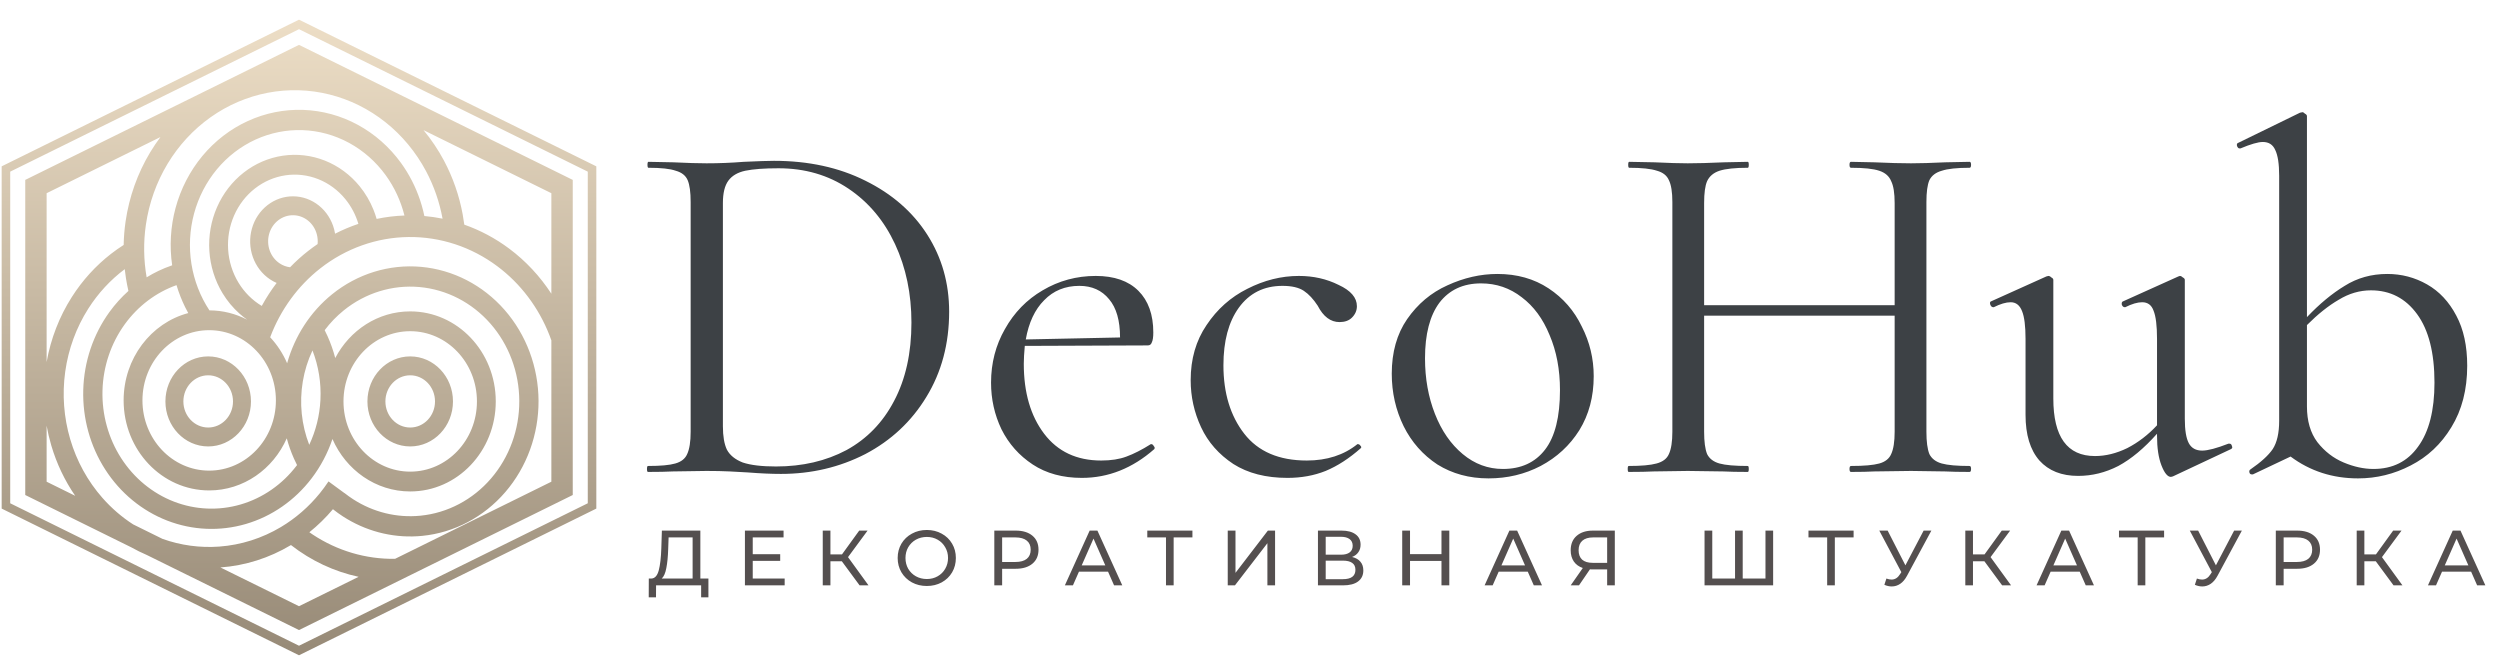
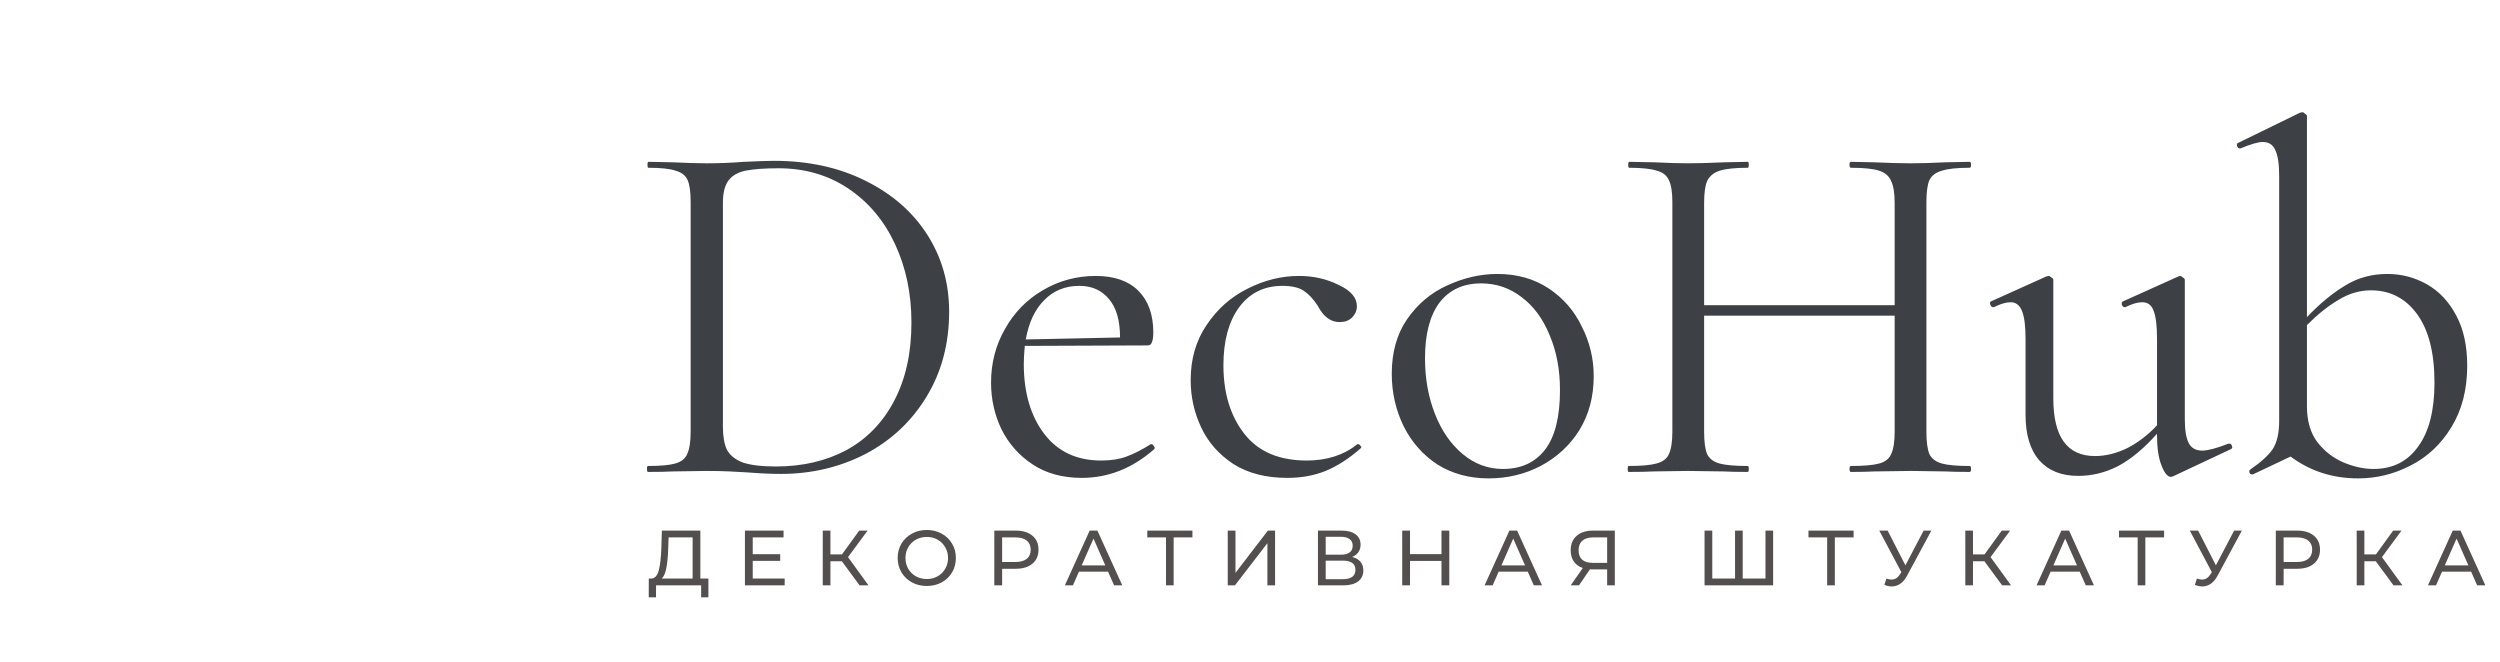
<svg xmlns="http://www.w3.org/2000/svg" width="200" height="53" viewBox="0 0 200 53" fill="none">
  <path d="M62.476 37.913C61.708 37.913 60.822 37.874 59.816 37.794C59.446 37.768 58.969 37.741 58.387 37.715C57.832 37.688 57.21 37.675 56.522 37.675L53.822 37.715C53.346 37.741 52.685 37.755 51.838 37.755C51.785 37.755 51.758 37.675 51.758 37.517C51.758 37.358 51.785 37.278 51.838 37.278C52.843 37.278 53.571 37.212 54.021 37.08C54.497 36.947 54.815 36.696 54.974 36.326C55.159 35.929 55.252 35.333 55.252 34.539V16.161C55.252 15.367 55.172 14.785 55.013 14.414C54.855 14.044 54.537 13.793 54.061 13.66C53.611 13.501 52.883 13.422 51.877 13.422C51.825 13.422 51.798 13.343 51.798 13.184C51.798 13.025 51.825 12.946 51.877 12.946L53.862 12.985C54.974 13.038 55.86 13.065 56.522 13.065C57.527 13.065 58.52 13.025 59.499 12.946C60.663 12.893 61.47 12.866 61.92 12.866C64.672 12.866 67.107 13.396 69.224 14.454C71.367 15.513 73.021 16.955 74.186 18.781C75.35 20.607 75.932 22.658 75.932 24.933C75.932 27.5 75.324 29.776 74.106 31.761C72.915 33.719 71.288 35.241 69.224 36.326C67.16 37.384 64.91 37.913 62.476 37.913ZM62.079 37.318C64.196 37.318 66.075 36.881 67.716 36.008C69.356 35.108 70.626 33.798 71.526 32.078C72.452 30.332 72.915 28.241 72.915 25.807C72.915 23.504 72.479 21.414 71.606 19.535C70.732 17.656 69.489 16.174 67.874 15.089C66.26 14.004 64.394 13.462 62.277 13.462C61.139 13.462 60.253 13.528 59.618 13.66C59.009 13.793 58.559 14.057 58.268 14.454C57.977 14.851 57.832 15.447 57.832 16.24V34.103C57.832 34.897 57.938 35.519 58.149 35.968C58.387 36.418 58.811 36.762 59.419 37C60.054 37.212 60.941 37.318 62.079 37.318ZM92.105 35.532C92.184 35.532 92.25 35.585 92.303 35.691C92.383 35.77 92.396 35.849 92.343 35.929C90.596 37.464 88.665 38.231 86.548 38.231C85.013 38.231 83.703 37.874 82.618 37.159C81.533 36.445 80.699 35.505 80.117 34.341C79.561 33.177 79.284 31.933 79.284 30.61C79.284 29.048 79.654 27.619 80.395 26.323C81.136 25 82.142 23.968 83.412 23.227C84.709 22.459 86.124 22.075 87.659 22.075C89.141 22.075 90.279 22.472 91.073 23.266C91.867 24.06 92.264 25.172 92.264 26.601C92.264 26.971 92.224 27.236 92.144 27.394C92.092 27.553 91.986 27.633 91.827 27.633L81.983 27.672C81.93 28.255 81.903 28.731 81.903 29.101C81.903 31.404 82.446 33.269 83.531 34.698C84.616 36.127 86.138 36.842 88.096 36.842C88.89 36.842 89.564 36.736 90.12 36.524C90.702 36.312 91.351 35.982 92.065 35.532H92.105ZM86.349 22.869C85.211 22.869 84.272 23.253 83.531 24.02C82.79 24.761 82.3 25.807 82.062 27.156L89.604 26.997C89.604 25.648 89.313 24.629 88.731 23.941C88.149 23.227 87.355 22.869 86.349 22.869ZM102.995 38.231C101.275 38.231 99.832 37.861 98.668 37.12C97.504 36.352 96.644 35.373 96.088 34.182C95.532 32.991 95.254 31.734 95.254 30.411C95.254 28.718 95.678 27.249 96.525 26.005C97.371 24.735 98.456 23.769 99.779 23.108C101.129 22.419 102.505 22.075 103.908 22.075C105.072 22.075 106.131 22.314 107.083 22.79C108.062 23.24 108.552 23.809 108.552 24.497C108.552 24.841 108.42 25.145 108.155 25.41C107.917 25.648 107.586 25.767 107.163 25.767C106.448 25.767 105.866 25.33 105.416 24.457C105.072 23.928 104.702 23.531 104.305 23.266C103.908 23.002 103.339 22.869 102.598 22.869C101.116 22.869 99.951 23.451 99.105 24.616C98.284 25.754 97.874 27.289 97.874 29.22C97.874 31.443 98.43 33.269 99.541 34.698C100.653 36.127 102.32 36.842 104.543 36.842C106.157 36.842 107.507 36.405 108.592 35.532H108.631C108.711 35.532 108.777 35.572 108.83 35.651C108.909 35.73 108.922 35.796 108.869 35.849C107.943 36.67 107.004 37.278 106.051 37.675C105.125 38.046 104.106 38.231 102.995 38.231ZM119.082 38.271C117.547 38.271 116.184 37.9 114.993 37.159C113.829 36.392 112.929 35.373 112.294 34.103C111.659 32.806 111.341 31.404 111.341 29.895C111.341 28.175 111.752 26.72 112.572 25.529C113.419 24.311 114.49 23.412 115.787 22.83C117.11 22.221 118.447 21.917 119.796 21.917C121.358 21.917 122.72 22.3 123.885 23.068C125.049 23.835 125.936 24.854 126.544 26.124C127.179 27.368 127.497 28.691 127.497 30.094C127.497 31.734 127.113 33.177 126.346 34.42C125.578 35.638 124.546 36.59 123.25 37.278C121.979 37.94 120.59 38.271 119.082 38.271ZM120.233 37.517C121.688 37.517 122.813 37 123.607 35.968C124.401 34.936 124.798 33.349 124.798 31.205C124.798 29.564 124.52 28.096 123.964 26.799C123.435 25.502 122.694 24.497 121.741 23.782C120.789 23.041 119.704 22.671 118.486 22.671C117.057 22.671 115.946 23.187 115.152 24.219C114.385 25.251 114.001 26.733 114.001 28.665C114.001 30.279 114.265 31.761 114.795 33.11C115.324 34.46 116.065 35.532 117.018 36.326C117.97 37.12 119.042 37.517 120.233 37.517ZM157.566 37.278C157.645 37.278 157.685 37.358 157.685 37.517C157.685 37.675 157.645 37.755 157.566 37.755C156.746 37.755 156.097 37.741 155.621 37.715L152.882 37.675L149.945 37.715C149.495 37.741 148.873 37.755 148.079 37.755C148 37.755 147.96 37.675 147.96 37.517C147.96 37.358 148 37.278 148.079 37.278C149.111 37.278 149.865 37.212 150.342 37.08C150.818 36.947 151.135 36.696 151.294 36.326C151.479 35.929 151.572 35.333 151.572 34.539V25.251H136.33V34.539C136.33 35.333 136.409 35.929 136.568 36.326C136.753 36.696 137.084 36.947 137.56 37.08C138.036 37.212 138.791 37.278 139.823 37.278C139.876 37.278 139.902 37.358 139.902 37.517C139.902 37.675 139.876 37.755 139.823 37.755C139.002 37.755 138.354 37.741 137.878 37.715L135.02 37.675L132.281 37.715C131.804 37.741 131.143 37.755 130.296 37.755C130.243 37.755 130.217 37.675 130.217 37.517C130.217 37.358 130.243 37.278 130.296 37.278C131.302 37.278 132.043 37.212 132.519 37.08C133.022 36.947 133.352 36.696 133.511 36.326C133.696 35.929 133.789 35.333 133.789 34.539V16.161C133.789 15.367 133.696 14.785 133.511 14.414C133.352 14.044 133.035 13.793 132.559 13.66C132.082 13.501 131.341 13.422 130.336 13.422C130.283 13.422 130.256 13.343 130.256 13.184C130.256 13.025 130.283 12.946 130.336 12.946L132.36 12.985C133.472 13.038 134.358 13.065 135.02 13.065C135.787 13.065 136.753 13.038 137.917 12.985L139.823 12.946C139.876 12.946 139.902 13.025 139.902 13.184C139.902 13.343 139.876 13.422 139.823 13.422C138.817 13.422 138.063 13.501 137.56 13.66C137.084 13.819 136.753 14.097 136.568 14.494C136.409 14.864 136.33 15.447 136.33 16.24V24.417H151.572V16.24C151.572 15.447 151.479 14.864 151.294 14.494C151.135 14.097 150.818 13.819 150.342 13.66C149.865 13.501 149.111 13.422 148.079 13.422C148 13.422 147.96 13.343 147.96 13.184C147.96 13.025 148 12.946 148.079 12.946L149.945 12.985C151.109 13.038 152.088 13.065 152.882 13.065C153.597 13.065 154.509 13.038 155.621 12.985L157.566 12.946C157.645 12.946 157.685 13.025 157.685 13.184C157.685 13.343 157.645 13.422 157.566 13.422C156.56 13.422 155.819 13.501 155.343 13.66C154.867 13.793 154.536 14.044 154.351 14.414C154.192 14.785 154.113 15.367 154.113 16.161V34.539C154.113 35.333 154.192 35.929 154.351 36.326C154.536 36.696 154.867 36.947 155.343 37.08C155.819 37.212 156.56 37.278 157.566 37.278ZM178.357 35.492C178.463 35.492 178.529 35.558 178.556 35.691C178.609 35.796 178.582 35.876 178.476 35.929L173.832 38.112L173.673 38.152C173.409 38.152 173.157 37.847 172.919 37.239C172.681 36.63 172.562 35.836 172.562 34.857V34.698C171.53 35.862 170.498 36.723 169.466 37.278C168.434 37.808 167.362 38.072 166.251 38.072C164.927 38.072 163.895 37.662 163.154 36.842C162.414 35.995 162.043 34.778 162.043 33.19V27.117C162.043 26.084 161.95 25.344 161.765 24.894C161.58 24.417 161.276 24.179 160.852 24.179C160.482 24.179 160.032 24.311 159.503 24.576H159.463C159.357 24.576 159.278 24.51 159.225 24.378C159.172 24.219 159.198 24.126 159.304 24.1L163.71 22.115L163.869 22.075C163.948 22.075 164.028 22.115 164.107 22.195C164.213 22.247 164.266 22.314 164.266 22.393V31.88C164.266 34.95 165.377 36.484 167.6 36.484C168.447 36.484 169.307 36.273 170.18 35.849C171.054 35.399 171.848 34.791 172.562 34.023V27.117C172.562 26.058 172.469 25.304 172.284 24.854C172.125 24.404 171.821 24.179 171.371 24.179C171.001 24.179 170.551 24.311 170.022 24.576H169.982C169.876 24.576 169.797 24.51 169.744 24.378C169.717 24.219 169.757 24.126 169.863 24.1L174.269 22.115L174.388 22.075C174.467 22.075 174.547 22.115 174.626 22.195C174.732 22.247 174.785 22.314 174.785 22.393V33.507C174.785 34.407 174.891 35.055 175.102 35.452C175.314 35.849 175.671 36.048 176.174 36.048C176.624 36.048 177.325 35.862 178.278 35.492H178.357ZM190.987 21.917C192.125 21.917 193.183 22.195 194.162 22.75C195.141 23.306 195.922 24.14 196.504 25.251C197.086 26.336 197.377 27.672 197.377 29.26C197.377 31.165 196.954 32.806 196.107 34.182C195.287 35.532 194.202 36.551 192.852 37.239C191.529 37.927 190.127 38.271 188.645 38.271C186.607 38.271 184.808 37.688 183.246 36.524L180.23 37.953H180.15C180.044 37.953 179.978 37.9 179.952 37.794C179.925 37.688 179.952 37.609 180.031 37.556C180.878 36.974 181.473 36.431 181.817 35.929C182.161 35.399 182.333 34.645 182.333 33.666V14.057C182.333 13.104 182.227 12.416 182.016 11.993C181.831 11.57 181.5 11.358 181.023 11.358C180.653 11.358 180.058 11.53 179.237 11.874H179.158C179.078 11.874 179.012 11.808 178.959 11.675C178.933 11.543 178.959 11.464 179.039 11.437L184 9.016L184.199 8.976C184.252 8.976 184.318 9.016 184.397 9.095C184.503 9.148 184.556 9.214 184.556 9.294V25.37C185.562 24.311 186.567 23.478 187.573 22.869C188.579 22.234 189.716 21.917 190.987 21.917ZM189.875 37.517C191.41 37.517 192.601 36.921 193.448 35.73C194.321 34.539 194.758 32.833 194.758 30.61C194.758 28.228 194.295 26.402 193.368 25.132C192.442 23.862 191.212 23.227 189.677 23.227C188.777 23.227 187.917 23.478 187.097 23.981C186.276 24.457 185.429 25.132 184.556 26.005V32.515C184.556 33.679 184.834 34.632 185.39 35.373C185.972 36.114 186.673 36.656 187.494 37C188.314 37.344 189.108 37.517 189.875 37.517Z" fill="#3D4145" />
-   <path d="M56.673 46.284V47.786H56.091V46.829H52.486L52.48 47.786H51.898L51.904 46.284H52.117C52.393 46.268 52.587 46.051 52.699 45.634C52.812 45.212 52.881 44.62 52.906 43.856L52.95 42.448H56.028V46.284H56.673ZM53.456 43.913C53.436 44.53 53.386 45.041 53.306 45.446C53.231 45.85 53.108 46.13 52.937 46.284H55.409V42.993H53.488L53.456 43.913ZM62.773 46.284V46.829H59.594V42.448H62.685V42.993H60.219V44.338H62.416V44.87H60.219V46.284H62.773ZM67.347 44.901H66.434V46.829H65.82V42.448H66.434V44.351H67.36L68.737 42.448H69.406L67.842 44.57L69.481 46.829H68.768L67.347 44.901ZM74.147 46.879C73.705 46.879 73.306 46.783 72.952 46.591C72.597 46.395 72.317 46.126 72.113 45.784C71.913 45.442 71.813 45.06 71.813 44.639C71.813 44.217 71.913 43.836 72.113 43.493C72.317 43.151 72.597 42.884 72.952 42.692C73.306 42.496 73.705 42.398 74.147 42.398C74.585 42.398 74.981 42.496 75.336 42.692C75.69 42.884 75.968 43.151 76.168 43.493C76.368 43.831 76.469 44.213 76.469 44.639C76.469 45.064 76.368 45.448 76.168 45.79C75.968 46.128 75.69 46.395 75.336 46.591C74.981 46.783 74.585 46.879 74.147 46.879ZM74.147 46.322C74.468 46.322 74.756 46.249 75.01 46.103C75.269 45.957 75.471 45.757 75.617 45.502C75.768 45.243 75.843 44.956 75.843 44.639C75.843 44.322 75.768 44.036 75.617 43.781C75.471 43.523 75.269 43.32 75.01 43.174C74.756 43.028 74.468 42.955 74.147 42.955C73.826 42.955 73.534 43.028 73.271 43.174C73.012 43.32 72.808 43.523 72.657 43.781C72.511 44.036 72.438 44.322 72.438 44.639C72.438 44.956 72.511 45.243 72.657 45.502C72.808 45.757 73.012 45.957 73.271 46.103C73.534 46.249 73.826 46.322 74.147 46.322ZM81.254 42.448C81.821 42.448 82.267 42.584 82.593 42.855C82.918 43.126 83.081 43.5 83.081 43.975C83.081 44.451 82.918 44.824 82.593 45.095C82.267 45.367 81.821 45.502 81.254 45.502H80.171V46.829H79.545V42.448H81.254ZM81.235 44.958C81.631 44.958 81.934 44.874 82.142 44.707C82.351 44.536 82.455 44.292 82.455 43.975C82.455 43.658 82.351 43.416 82.142 43.249C81.934 43.078 81.631 42.993 81.235 42.993H80.171V44.958H81.235ZM88.644 45.734H86.316L85.834 46.829H85.189L87.173 42.448H87.793L89.783 46.829H89.126L88.644 45.734ZM88.425 45.233L87.48 43.087L86.535 45.233H88.425ZM95.394 42.993H93.892V46.829H93.279V42.993H91.783V42.448H95.394V42.993ZM98.219 42.448H98.839V45.828L101.43 42.448H102.006V46.829H101.392V43.456L98.795 46.829H98.219V42.448ZM108.165 44.557C108.461 44.628 108.684 44.755 108.834 44.939C108.989 45.118 109.066 45.35 109.066 45.634C109.066 46.013 108.926 46.307 108.647 46.516C108.371 46.725 107.969 46.829 107.439 46.829H105.436V42.448H107.32C107.8 42.448 108.173 42.546 108.44 42.742C108.711 42.934 108.847 43.212 108.847 43.575C108.847 43.813 108.786 44.015 108.665 44.182C108.549 44.349 108.382 44.474 108.165 44.557ZM106.056 44.376H107.276C107.581 44.376 107.812 44.315 107.971 44.194C108.133 44.073 108.215 43.896 108.215 43.662C108.215 43.429 108.133 43.251 107.971 43.13C107.808 43.005 107.577 42.943 107.276 42.943H106.056V44.376ZM107.426 46.334C108.098 46.334 108.434 46.084 108.434 45.584C108.434 45.333 108.348 45.15 108.177 45.033C108.01 44.912 107.76 44.851 107.426 44.851H106.056V46.334H107.426ZM115.944 42.448V46.829H115.318V44.876H112.802V46.829H112.177V42.448H112.802V44.332H115.318V42.448H115.944ZM122.222 45.734H119.894L119.413 46.829H118.768L120.752 42.448H121.371L123.361 46.829H122.704L122.222 45.734ZM122.003 45.233L121.058 43.087L120.113 45.233H122.003ZM129.185 42.448V46.829H128.572V45.552H127.364C127.289 45.552 127.232 45.55 127.195 45.546L126.319 46.829H125.655L126.625 45.44C126.313 45.335 126.073 45.162 125.906 44.92C125.739 44.674 125.655 44.376 125.655 44.025C125.655 43.529 125.814 43.143 126.131 42.868C126.452 42.588 126.884 42.448 127.426 42.448H129.185ZM126.288 44.019C126.288 44.344 126.381 44.595 126.569 44.77C126.761 44.941 127.043 45.027 127.414 45.027H128.572V42.993H127.451C127.076 42.993 126.788 43.08 126.588 43.256C126.388 43.431 126.288 43.685 126.288 44.019ZM141.851 42.448V46.829H136.363V42.448H136.982V46.284H138.803V42.448H139.417V46.284H141.238V42.448H141.851ZM148.288 42.993H146.787V46.829H146.173V42.993H144.678V42.448H148.288V42.993ZM154.51 42.448L152.564 46.059C152.41 46.347 152.228 46.562 152.02 46.704C151.811 46.846 151.584 46.916 151.338 46.916C151.146 46.916 150.95 46.873 150.749 46.785L150.912 46.284C151.067 46.339 151.204 46.366 151.325 46.366C151.601 46.366 151.828 46.22 152.007 45.928L152.107 45.771L150.343 42.448H151.012L152.433 45.227L153.891 42.448H154.51ZM158.752 44.901H157.838V46.829H157.225V42.448H157.838V44.351H158.764L160.141 42.448H160.811L159.246 44.57L160.886 46.829H160.172L158.752 44.901ZM166.378 45.734H164.05L163.569 46.829H162.924L164.908 42.448H165.527L167.517 46.829H166.86L166.378 45.734ZM166.159 45.233L165.214 43.087L164.27 45.233H166.159ZM173.128 42.993H171.627V46.829H171.013V42.993H169.518V42.448H173.128V42.993ZM179.35 42.448L177.404 46.059C177.25 46.347 177.068 46.562 176.86 46.704C176.651 46.846 176.424 46.916 176.178 46.916C175.986 46.916 175.79 46.873 175.589 46.785L175.752 46.284C175.907 46.339 176.044 46.366 176.165 46.366C176.441 46.366 176.668 46.22 176.847 45.928L176.947 45.771L175.183 42.448H175.852L177.273 45.227L178.731 42.448H179.35ZM183.773 42.448C184.341 42.448 184.787 42.584 185.112 42.855C185.438 43.126 185.601 43.5 185.601 43.975C185.601 44.451 185.438 44.824 185.112 45.095C184.787 45.367 184.341 45.502 183.773 45.502H182.691V46.829H182.065V42.448H183.773ZM183.754 44.958C184.151 44.958 184.453 44.874 184.662 44.707C184.87 44.536 184.975 44.292 184.975 43.975C184.975 43.658 184.87 43.416 184.662 43.249C184.453 43.078 184.151 42.993 183.754 42.993H182.691V44.958H183.754ZM190.063 44.901H189.149V46.829H188.536V42.448H189.149V44.351H190.076L191.452 42.448H192.122L190.557 44.57L192.197 46.829H191.484L190.063 44.901ZM197.69 45.734H195.362L194.88 46.829H194.235L196.219 42.448H196.839L198.829 46.829H198.172L197.69 45.734ZM197.471 45.233L196.526 43.087L195.581 45.233H197.471Z" fill="#544F4F" />
-   <path fill-rule="evenodd" clip-rule="evenodd" d="M47.022 13.732L23.92 2.336L0.817 13.732V40.262L23.92 51.658L47.022 40.262V13.732ZM47.706 40.687V13.307L23.92 1.573L0.133 13.307V40.687L23.92 52.422L47.706 40.687ZM33.882 10.411C34.505 11.161 35.054 11.978 35.519 12.851C36.23 14.189 36.734 15.634 37.012 17.133C37.063 17.411 37.107 17.691 37.143 17.972C38.416 18.418 39.627 19.062 40.735 19.889C42.062 20.879 43.201 22.103 44.109 23.498V15.456L33.882 10.411ZM34.086 13.696C34.717 14.882 35.161 16.164 35.405 17.493C34.925 17.396 34.439 17.325 33.949 17.282C33.921 17.149 33.891 17.016 33.859 16.884C33.787 16.591 33.703 16.302 33.609 16.018C33.252 14.947 32.736 13.938 32.078 13.031C31.155 11.759 29.975 10.719 28.622 9.985C27.27 9.252 25.78 8.844 24.26 8.791C22.74 8.738 21.227 9.041 19.832 9.679C18.436 10.316 17.193 11.272 16.192 12.477C15.191 13.683 14.456 15.107 14.042 16.647C13.642 18.136 13.55 19.697 13.773 21.225L13.733 21.239C13.372 21.363 13.018 21.508 12.675 21.672C12.351 21.827 12.037 21.998 11.731 22.187C11.489 20.799 11.467 19.377 11.671 17.977C11.922 16.245 12.512 14.587 13.403 13.107C14.295 11.627 15.468 10.357 16.849 9.379C18.23 8.4 19.788 7.733 21.427 7.42C23.065 7.107 24.747 7.155 26.367 7.561C27.986 7.967 29.509 8.721 30.837 9.777C32.166 10.833 33.272 12.168 34.086 13.696ZM10.273 23.276C10.197 22.944 10.132 22.61 10.078 22.273C10.039 22.027 10.006 21.781 9.979 21.533C8.839 22.388 7.853 23.453 7.07 24.681C6.101 26.2 5.468 27.928 5.217 29.739C4.965 31.55 5.103 33.396 5.619 35.144C6.135 36.891 7.016 38.495 8.199 39.836C8.923 40.658 9.748 41.369 10.651 41.951L12.998 43.109C14.456 43.629 16 43.84 17.541 43.727C19.275 43.601 20.961 43.066 22.473 42.164C23.656 41.458 24.71 40.541 25.589 39.457C25.833 39.155 26.065 38.84 26.281 38.513L27.386 39.323L27.558 39.449L27.561 39.444C27.787 39.623 28.02 39.79 28.259 39.944C29.863 40.978 31.75 41.443 33.638 41.255C35.807 41.04 37.821 39.978 39.284 38.278C40.747 36.578 41.553 34.364 41.543 32.071C41.533 29.778 40.708 27.571 39.23 25.886C37.752 24.201 35.729 23.158 33.558 22.963C31.387 22.768 29.225 23.436 27.497 24.834C26.926 25.296 26.415 25.828 25.974 26.414C26.054 26.572 26.13 26.731 26.203 26.892C26.456 27.456 26.662 28.042 26.819 28.642C27.984 26.418 30.233 24.911 32.817 24.911C36.596 24.911 39.661 28.136 39.661 32.114C39.661 36.091 36.596 39.316 32.817 39.316C30.057 39.316 27.679 37.597 26.596 35.121C26.214 36.255 25.652 37.321 24.927 38.271C23.581 40.036 21.742 41.312 19.669 41.918C17.597 42.524 15.396 42.429 13.377 41.648C11.359 40.866 9.624 39.437 8.419 37.562C7.213 35.688 6.598 33.462 6.66 31.199C6.721 28.936 7.457 26.751 8.762 24.952C9.21 24.335 9.717 23.774 10.273 23.276ZM26.635 40.736C26.064 41.414 25.432 42.032 24.748 42.58C24.835 42.641 24.922 42.701 25.01 42.759C26.977 44.062 29.267 44.742 31.604 44.706L44.109 38.537V27.228C44.06 27.09 44.009 26.952 43.956 26.816C43.091 24.604 41.647 22.689 39.785 21.299C37.711 19.75 35.224 18.933 32.682 18.962C30.139 18.992 27.67 19.868 25.63 21.465C23.824 22.878 22.436 24.791 21.613 26.981C22.174 27.581 22.635 28.284 22.97 29.06C23.58 26.88 24.832 24.947 26.559 23.549C28.591 21.904 31.134 21.119 33.689 21.348C36.243 21.578 38.623 22.804 40.362 24.787C42.1 26.77 43.071 29.366 43.083 32.063C43.094 34.761 42.146 37.366 40.425 39.366C38.705 41.365 36.335 42.615 33.783 42.869C31.68 43.078 29.579 42.599 27.76 41.515C27.657 41.454 27.555 41.391 27.454 41.326C27.173 41.145 26.899 40.948 26.634 40.737L26.635 40.736ZM23.277 43.604C23.27 43.608 23.263 43.613 23.256 43.617C21.537 44.642 19.622 45.249 17.651 45.394C17.645 45.394 17.638 45.395 17.632 45.395L23.92 48.497L28.688 46.145C26.741 45.726 24.892 44.864 23.277 43.604ZM11.753 44.403L23.92 50.405L45.82 39.601V14.392L23.92 3.589L2.02 14.392V39.601L10.502 43.786C10.908 44.014 11.325 44.22 11.753 44.403ZM6.016 39.665C5.177 38.444 4.53 37.085 4.103 35.639C3.949 35.118 3.825 34.589 3.73 34.054V38.537L6.016 39.665ZM3.73 28.962V15.456L12.836 10.964C12.544 11.354 12.27 11.76 12.016 12.182C11.003 13.863 10.333 15.748 10.047 17.716C9.956 18.34 9.905 18.968 9.893 19.596C9.545 19.817 9.207 20.055 8.881 20.308C7.661 21.255 6.602 22.419 5.753 23.75C4.747 25.326 4.06 27.1 3.73 28.962ZM24.999 28.035C24.632 28.813 24.369 29.648 24.224 30.517C23.936 32.235 24.12 33.992 24.739 35.587C25.264 34.472 25.572 33.25 25.635 31.994C25.703 30.634 25.483 29.282 24.999 28.035ZM23.764 37.207C23.676 37.035 23.594 36.861 23.515 36.685C23.283 36.161 23.091 35.619 22.942 35.066C21.854 37.528 19.483 39.234 16.734 39.234C12.954 39.234 9.89 36.009 9.89 32.032C9.89 28.661 12.089 25.832 15.06 25.046C14.975 24.893 14.894 24.738 14.816 24.582C14.535 24.014 14.303 23.421 14.121 22.811C12.48 23.396 11.04 24.483 9.986 25.935C8.876 27.465 8.251 29.322 8.199 31.245C8.147 33.169 8.67 35.061 9.694 36.654C10.719 38.248 12.193 39.462 13.909 40.127C15.625 40.791 17.495 40.871 19.257 40.356C21.019 39.841 22.582 38.757 23.726 37.256L23.764 37.207ZM15.315 21.115C15.529 22.45 16.02 23.718 16.754 24.829C17.84 24.832 18.866 25.102 19.777 25.578C19.561 25.427 19.354 25.263 19.157 25.087C18.633 24.621 18.178 24.073 17.806 23.461C17.19 22.444 16.826 21.279 16.749 20.076C16.671 18.872 16.882 17.667 17.363 16.571C17.843 15.476 18.577 14.524 19.498 13.805C20.418 13.086 21.496 12.622 22.631 12.455C23.767 12.288 24.924 12.425 25.997 12.851C27.069 13.278 28.023 13.981 28.769 14.896C29.23 15.461 29.603 16.096 29.877 16.776C29.974 17.016 30.059 17.262 30.131 17.513C30.861 17.359 31.605 17.268 32.356 17.241C32.062 16.074 31.553 14.977 30.855 14.015C30.07 12.934 29.066 12.049 27.917 11.426C26.768 10.803 25.501 10.456 24.209 10.411C22.917 10.366 21.631 10.624 20.445 11.165C19.259 11.707 18.202 12.52 17.351 13.544C16.5 14.569 15.876 15.779 15.524 17.088C15.172 18.398 15.101 19.773 15.315 21.115ZM23.206 21.381C23.656 20.914 24.138 20.478 24.65 20.078C24.897 19.884 25.15 19.7 25.408 19.525C25.434 19.266 25.414 19.003 25.347 18.749C25.232 18.311 24.985 17.925 24.643 17.649C24.301 17.373 23.883 17.221 23.451 17.218C23.02 17.214 22.6 17.358 22.253 17.628C21.907 17.898 21.653 18.279 21.531 18.714C21.409 19.149 21.425 19.615 21.576 20.04C21.727 20.464 22.006 20.826 22.37 21.069C22.624 21.239 22.91 21.345 23.206 21.381ZM22.131 22.636C21.69 23.215 21.292 23.83 20.941 24.474C20.185 24.022 19.544 23.382 19.076 22.609C18.595 21.816 18.312 20.907 18.251 19.968C18.191 19.029 18.355 18.09 18.73 17.235C19.105 16.38 19.677 15.639 20.395 15.078C21.113 14.517 21.954 14.155 22.839 14.024C23.725 13.894 24.628 14.001 25.464 14.333C26.301 14.666 27.044 15.215 27.627 15.929C28.1 16.509 28.455 17.183 28.671 17.909C28.033 18.123 27.41 18.386 26.807 18.696C26.788 18.578 26.763 18.461 26.732 18.345C26.534 17.591 26.108 16.926 25.518 16.449C24.928 15.973 24.207 15.712 23.464 15.705C22.721 15.698 21.995 15.947 21.398 16.412C20.8 16.878 20.363 17.535 20.153 18.286C19.942 19.036 19.969 19.838 20.23 20.57C20.491 21.303 20.972 21.926 21.599 22.346C21.769 22.459 21.947 22.556 22.131 22.636ZM32.817 37.731C29.869 37.731 27.479 35.216 27.479 32.114C27.479 29.011 29.869 26.496 32.817 26.496C35.765 26.496 38.155 29.011 38.155 32.114C38.155 35.216 35.765 37.731 32.817 37.731ZM36.238 32.113C36.238 34.102 34.706 35.715 32.816 35.715C30.927 35.715 29.394 34.102 29.394 32.113C29.394 30.124 30.927 28.512 32.816 28.512C34.706 28.512 36.238 30.124 36.238 32.113ZM30.832 32.113C30.832 33.267 31.72 34.202 32.816 34.202C33.913 34.202 34.801 33.267 34.801 32.113C34.801 30.96 33.913 30.024 32.816 30.024C31.72 30.024 30.832 30.96 30.832 32.113ZM16.655 35.715C18.545 35.715 20.077 34.102 20.077 32.113C20.077 30.124 18.545 28.512 16.655 28.512C14.765 28.512 13.233 30.124 13.233 32.113C13.233 34.102 14.765 35.715 16.655 35.715ZM16.655 34.202C15.559 34.202 14.67 33.267 14.67 32.113C14.67 30.96 15.559 30.024 16.655 30.024C17.751 30.024 18.64 30.96 18.64 32.113C18.64 33.267 17.751 34.202 16.655 34.202ZM16.734 37.65C13.786 37.65 11.396 35.134 11.396 32.032C11.396 28.929 13.786 26.414 16.734 26.414C19.682 26.414 22.072 28.929 22.072 32.032C22.072 35.134 19.682 37.65 16.734 37.65Z" fill="url(#paint0_linear_232_1136)" />
+   <path d="M56.673 46.284V47.786H56.091V46.829H52.486L52.48 47.786H51.898L51.904 46.284H52.117C52.393 46.268 52.587 46.051 52.699 45.634C52.812 45.212 52.881 44.62 52.906 43.856L52.95 42.448H56.028V46.284H56.673ZM53.456 43.913C53.436 44.53 53.386 45.041 53.306 45.446C53.231 45.85 53.108 46.13 52.937 46.284H55.409V42.993H53.488L53.456 43.913ZM62.773 46.284V46.829H59.594V42.448H62.685V42.993H60.219V44.338H62.416V44.87H60.219V46.284H62.773ZM67.347 44.901H66.434V46.829H65.82V42.448H66.434V44.351H67.36L68.737 42.448H69.406L67.842 44.57L69.481 46.829H68.768L67.347 44.901M74.147 46.879C73.705 46.879 73.306 46.783 72.952 46.591C72.597 46.395 72.317 46.126 72.113 45.784C71.913 45.442 71.813 45.06 71.813 44.639C71.813 44.217 71.913 43.836 72.113 43.493C72.317 43.151 72.597 42.884 72.952 42.692C73.306 42.496 73.705 42.398 74.147 42.398C74.585 42.398 74.981 42.496 75.336 42.692C75.69 42.884 75.968 43.151 76.168 43.493C76.368 43.831 76.469 44.213 76.469 44.639C76.469 45.064 76.368 45.448 76.168 45.79C75.968 46.128 75.69 46.395 75.336 46.591C74.981 46.783 74.585 46.879 74.147 46.879ZM74.147 46.322C74.468 46.322 74.756 46.249 75.01 46.103C75.269 45.957 75.471 45.757 75.617 45.502C75.768 45.243 75.843 44.956 75.843 44.639C75.843 44.322 75.768 44.036 75.617 43.781C75.471 43.523 75.269 43.32 75.01 43.174C74.756 43.028 74.468 42.955 74.147 42.955C73.826 42.955 73.534 43.028 73.271 43.174C73.012 43.32 72.808 43.523 72.657 43.781C72.511 44.036 72.438 44.322 72.438 44.639C72.438 44.956 72.511 45.243 72.657 45.502C72.808 45.757 73.012 45.957 73.271 46.103C73.534 46.249 73.826 46.322 74.147 46.322ZM81.254 42.448C81.821 42.448 82.267 42.584 82.593 42.855C82.918 43.126 83.081 43.5 83.081 43.975C83.081 44.451 82.918 44.824 82.593 45.095C82.267 45.367 81.821 45.502 81.254 45.502H80.171V46.829H79.545V42.448H81.254ZM81.235 44.958C81.631 44.958 81.934 44.874 82.142 44.707C82.351 44.536 82.455 44.292 82.455 43.975C82.455 43.658 82.351 43.416 82.142 43.249C81.934 43.078 81.631 42.993 81.235 42.993H80.171V44.958H81.235ZM88.644 45.734H86.316L85.834 46.829H85.189L87.173 42.448H87.793L89.783 46.829H89.126L88.644 45.734ZM88.425 45.233L87.48 43.087L86.535 45.233H88.425ZM95.394 42.993H93.892V46.829H93.279V42.993H91.783V42.448H95.394V42.993ZM98.219 42.448H98.839V45.828L101.43 42.448H102.006V46.829H101.392V43.456L98.795 46.829H98.219V42.448ZM108.165 44.557C108.461 44.628 108.684 44.755 108.834 44.939C108.989 45.118 109.066 45.35 109.066 45.634C109.066 46.013 108.926 46.307 108.647 46.516C108.371 46.725 107.969 46.829 107.439 46.829H105.436V42.448H107.32C107.8 42.448 108.173 42.546 108.44 42.742C108.711 42.934 108.847 43.212 108.847 43.575C108.847 43.813 108.786 44.015 108.665 44.182C108.549 44.349 108.382 44.474 108.165 44.557ZM106.056 44.376H107.276C107.581 44.376 107.812 44.315 107.971 44.194C108.133 44.073 108.215 43.896 108.215 43.662C108.215 43.429 108.133 43.251 107.971 43.13C107.808 43.005 107.577 42.943 107.276 42.943H106.056V44.376ZM107.426 46.334C108.098 46.334 108.434 46.084 108.434 45.584C108.434 45.333 108.348 45.15 108.177 45.033C108.01 44.912 107.76 44.851 107.426 44.851H106.056V46.334H107.426ZM115.944 42.448V46.829H115.318V44.876H112.802V46.829H112.177V42.448H112.802V44.332H115.318V42.448H115.944ZM122.222 45.734H119.894L119.413 46.829H118.768L120.752 42.448H121.371L123.361 46.829H122.704L122.222 45.734ZM122.003 45.233L121.058 43.087L120.113 45.233H122.003ZM129.185 42.448V46.829H128.572V45.552H127.364C127.289 45.552 127.232 45.55 127.195 45.546L126.319 46.829H125.655L126.625 45.44C126.313 45.335 126.073 45.162 125.906 44.92C125.739 44.674 125.655 44.376 125.655 44.025C125.655 43.529 125.814 43.143 126.131 42.868C126.452 42.588 126.884 42.448 127.426 42.448H129.185ZM126.288 44.019C126.288 44.344 126.381 44.595 126.569 44.77C126.761 44.941 127.043 45.027 127.414 45.027H128.572V42.993H127.451C127.076 42.993 126.788 43.08 126.588 43.256C126.388 43.431 126.288 43.685 126.288 44.019ZM141.851 42.448V46.829H136.363V42.448H136.982V46.284H138.803V42.448H139.417V46.284H141.238V42.448H141.851ZM148.288 42.993H146.787V46.829H146.173V42.993H144.678V42.448H148.288V42.993ZM154.51 42.448L152.564 46.059C152.41 46.347 152.228 46.562 152.02 46.704C151.811 46.846 151.584 46.916 151.338 46.916C151.146 46.916 150.95 46.873 150.749 46.785L150.912 46.284C151.067 46.339 151.204 46.366 151.325 46.366C151.601 46.366 151.828 46.22 152.007 45.928L152.107 45.771L150.343 42.448H151.012L152.433 45.227L153.891 42.448H154.51ZM158.752 44.901H157.838V46.829H157.225V42.448H157.838V44.351H158.764L160.141 42.448H160.811L159.246 44.57L160.886 46.829H160.172L158.752 44.901ZM166.378 45.734H164.05L163.569 46.829H162.924L164.908 42.448H165.527L167.517 46.829H166.86L166.378 45.734ZM166.159 45.233L165.214 43.087L164.27 45.233H166.159ZM173.128 42.993H171.627V46.829H171.013V42.993H169.518V42.448H173.128V42.993ZM179.35 42.448L177.404 46.059C177.25 46.347 177.068 46.562 176.86 46.704C176.651 46.846 176.424 46.916 176.178 46.916C175.986 46.916 175.79 46.873 175.589 46.785L175.752 46.284C175.907 46.339 176.044 46.366 176.165 46.366C176.441 46.366 176.668 46.22 176.847 45.928L176.947 45.771L175.183 42.448H175.852L177.273 45.227L178.731 42.448H179.35ZM183.773 42.448C184.341 42.448 184.787 42.584 185.112 42.855C185.438 43.126 185.601 43.5 185.601 43.975C185.601 44.451 185.438 44.824 185.112 45.095C184.787 45.367 184.341 45.502 183.773 45.502H182.691V46.829H182.065V42.448H183.773ZM183.754 44.958C184.151 44.958 184.453 44.874 184.662 44.707C184.87 44.536 184.975 44.292 184.975 43.975C184.975 43.658 184.87 43.416 184.662 43.249C184.453 43.078 184.151 42.993 183.754 42.993H182.691V44.958H183.754ZM190.063 44.901H189.149V46.829H188.536V42.448H189.149V44.351H190.076L191.452 42.448H192.122L190.557 44.57L192.197 46.829H191.484L190.063 44.901ZM197.69 45.734H195.362L194.88 46.829H194.235L196.219 42.448H196.839L198.829 46.829H198.172L197.69 45.734ZM197.471 45.233L196.526 43.087L195.581 45.233H197.471Z" fill="#544F4F" />
  <defs>
    <linearGradient id="paint0_linear_232_1136" x1="23.92" y1="1.573" x2="23.92" y2="52.422" gradientUnits="userSpaceOnUse">
      <stop stop-color="#EDDEC6" />
      <stop offset="1" stop-color="#978A77" />
    </linearGradient>
  </defs>
</svg>